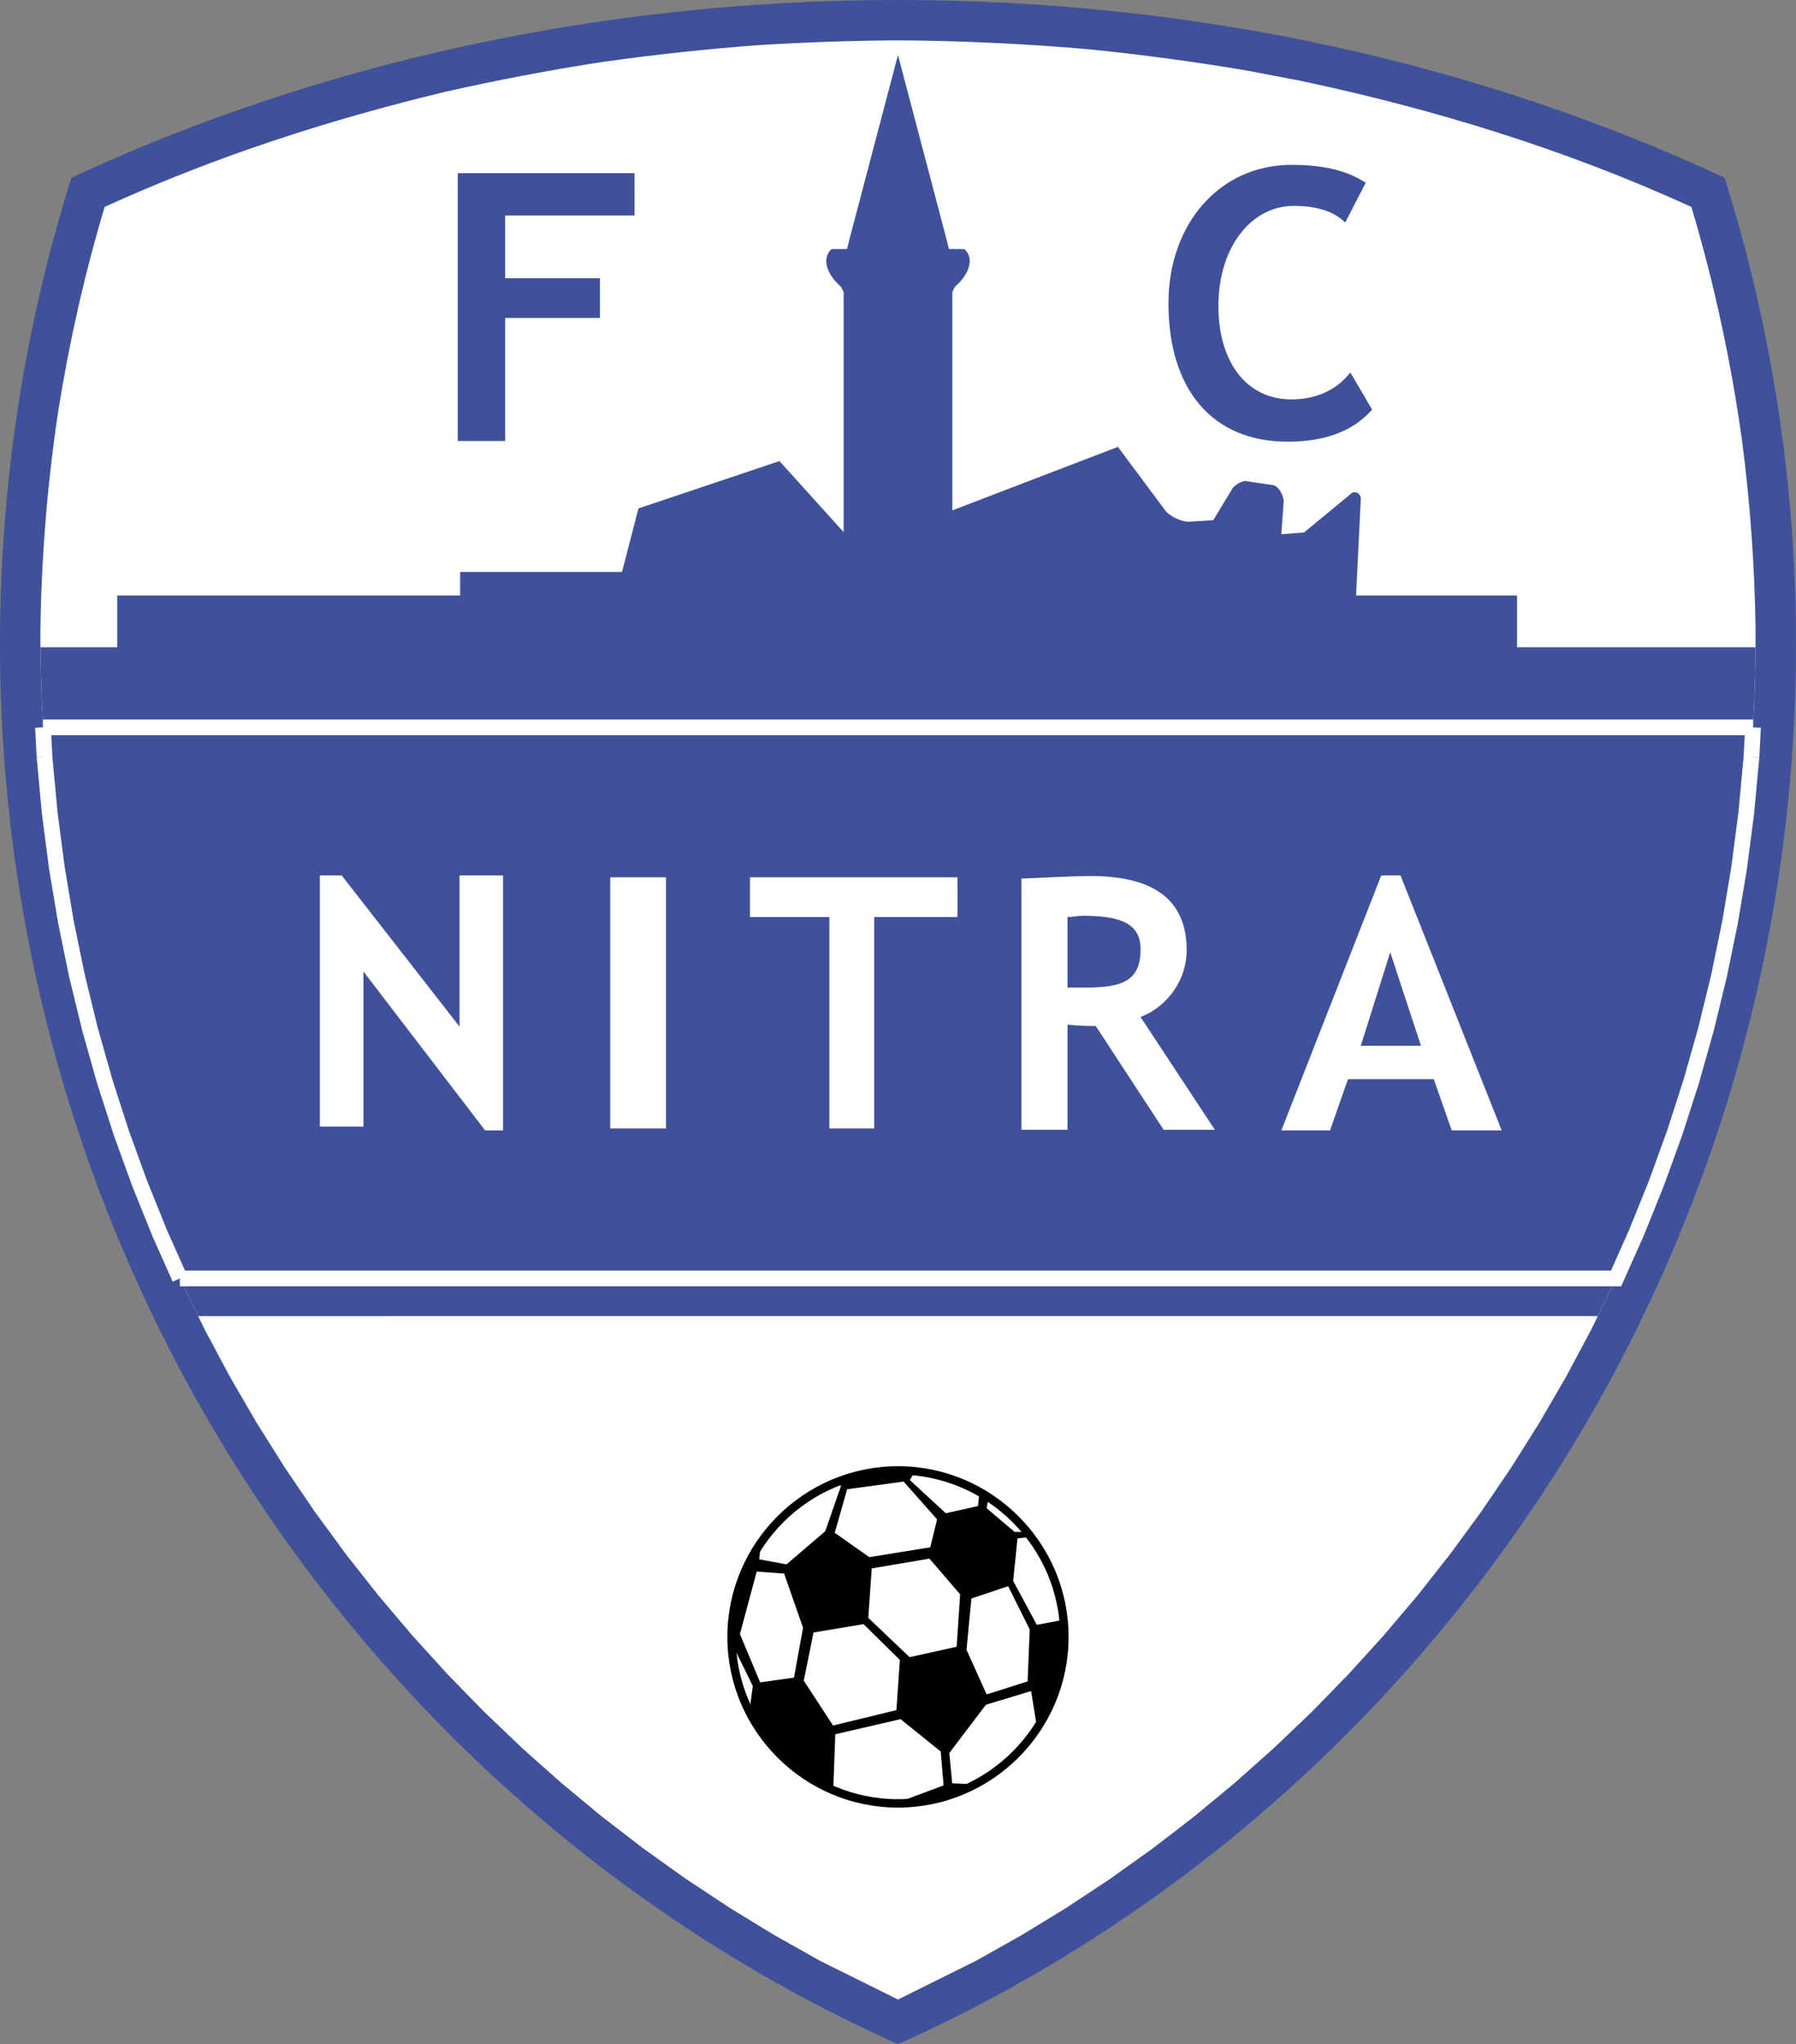
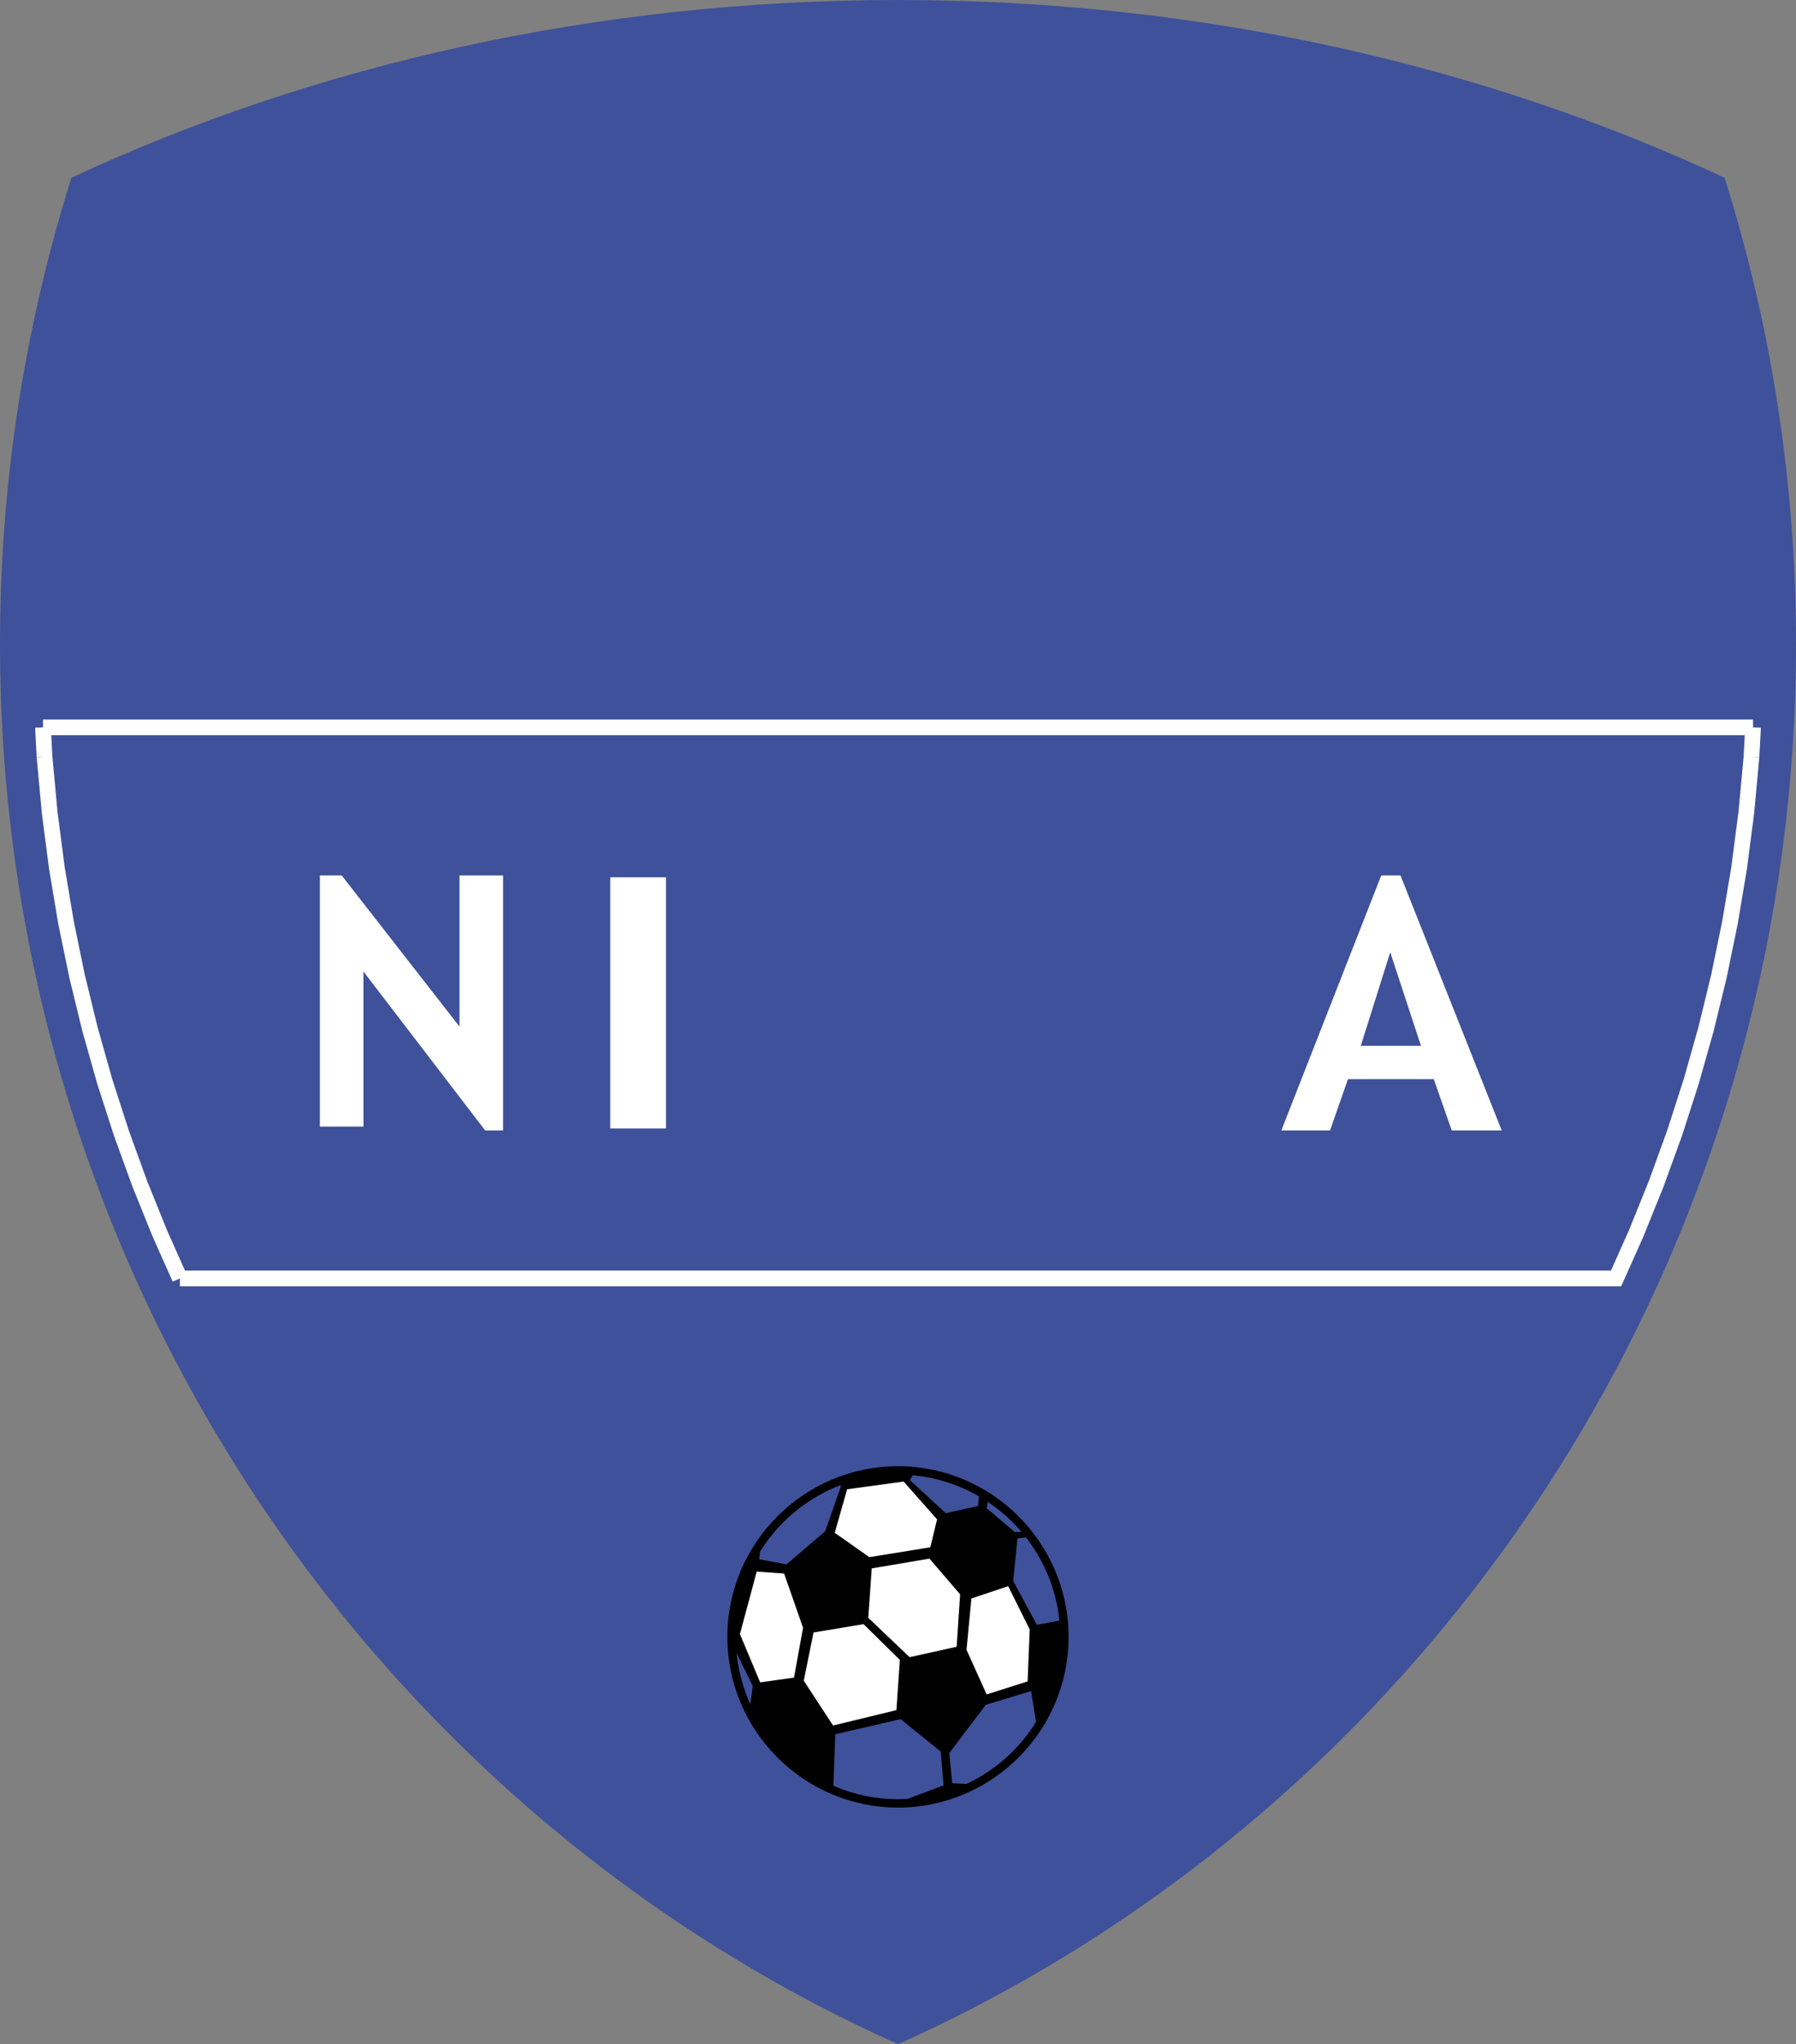
<svg xmlns="http://www.w3.org/2000/svg" version="1.0" id="Ebene_1" x="0px" y="0px" width="164.445px" height="187.087px" viewBox="0 0 164.445 187.087" enable-background="new 0 0 164.445 187.087" xml:space="preserve">
  <rect x="0" y="0" width="164.445" height="187.087" fill="#808080" stroke="none" />
  <path fill-rule="evenodd" clip-rule="evenodd" fill="#3F519A" d="M82.223,187.087L82.223,187.087C33.907,165.478,0,116.125,0,58.926  C0,44.06,2.3,29.727,6.538,16.269C28.69,5.948,54.587,0,82.223,0h0c27.635,0,53.532,5.948,75.684,16.269  c4.238,13.458,6.538,27.792,6.538,42.658C164.445,116.125,130.538,165.478,82.223,187.087L82.223,187.087z" />
-   <path fill-rule="evenodd" clip-rule="evenodd" fill="#FFFFFF" d="M40.986,153.242l-3.234-3.559l-3.111-3.672l-2.984-3.787  l-2.853-3.895l-2.719-4l-2.581-4.102l-2.439-4.199l-2.295-4.295l-2.146-4.383l-1.994-4.473l-1.84-4.557l-1.681-4.635L9.59,98.974  l-1.353-4.787l-1.184-4.855l-1.012-4.921l-0.835-4.985L4.55,74.381l-0.473-5.1c-0.217-3.908-0.396-7.794-0.376-11.71  c0.098-6.705,0.633-13.303,1.629-19.935c1.014-6.338,2.411-12.545,4.251-18.697c10.034-4.583,20.494-7.968,31.208-10.541  c4.707-1.063,9.407-1.957,14.176-2.699c4.891-0.695,9.758-1.219,14.687-1.583c4.196-0.253,8.367-0.394,12.571-0.422  c5.869,0.039,11.669,0.308,17.518,0.821c4.876,0.492,9.69,1.141,14.524,1.961l4.727,0.901c12.341,2.608,24.385,6.313,35.872,11.561  c2.094,7,3.615,14.073,4.63,21.307c0.755,5.769,1.165,11.509,1.25,17.325c0.021,3.917-0.159,7.802-0.376,11.71l-0.473,5.1  l-0.656,5.044l-0.835,4.985l-1.012,4.921l-1.184,4.855l-1.354,4.787l-1.519,4.713l-1.681,4.635l-1.84,4.557l-1.994,4.473  l-2.146,4.383l-2.295,4.295l-2.439,4.199l-2.581,4.102l-2.719,4l-2.853,3.895l-2.984,3.787l-3.111,3.672l-3.234,3.559l-3.355,3.439  l-3.472,3.314l-3.585,3.189l-3.695,3.059l-3.8,2.926l-3.904,2.787l-4.002,2.646l-4.099,2.504l-4.189,2.355l-7.135,3.543  l-7.134-3.543l-4.19-2.355l-4.098-2.504l-4.002-2.646l-3.904-2.787l-3.8-2.926l-3.695-3.059l-3.585-3.189l-3.472-3.314  L40.986,153.242L40.986,153.242z" />
  <path fill-rule="evenodd" clip-rule="evenodd" fill="#3F519A" d="M18.144,120.455l-1.52-3.104l-1.994-4.473l-1.84-4.557  l-1.681-4.635L9.59,98.974l-1.353-4.787l-1.184-4.855l-1.012-4.921l-0.835-4.985L4.55,74.381l-0.473-5.1  c-0.186-3.352-0.345-6.688-0.373-10.04h7.032V54.5h31.396v-2.155h14.821l1.507-5.814l12.911-4.331l5.873,6.5V26.781  c-0.056-0.198-0.143-0.381-0.253-0.544c-0.821-0.721-1.337-1.566-1.337-2.338c0-0.447,0.173-0.818,0.478-1.101l1.427-0.009  l0.223-0.91L82.22,5.033l4.439,16.846l0.223,0.91l1.427,0.009c0.305,0.283,0.478,0.654,0.478,1.101c0,0.771-0.517,1.617-1.337,2.337  c-0.111,0.163-0.198,0.346-0.254,0.545v19.931l15.161-5.812l4.416,5.924c0.409,0.402,1.018,0.735,1.694,0.885  c0.084,0.02,0.167,0.035,0.249,0.047l2.373-0.144l1.804-2.981c0.313-0.317,0.688-0.533,1.093-0.614l2.672,0.398  c0.477,0.252,0.788,0.763,0.884,1.419l-0.226,3.063l2.075-0.16l4.434-3.651c0.071-0.019,0.142-0.03,0.209-0.03  c0.291,0,0.488,0.188,0.569,0.491l-0.438,8.952h14.738v4.742h21.839c-0.028,3.353-0.188,6.688-0.373,10.04l-0.473,5.1l-0.656,5.044  l-0.835,4.985l-1.012,4.921l-1.184,4.855l-1.354,4.787l-1.519,4.713l-1.681,4.635l-1.84,4.557l-1.994,4.473l-1.521,3.104H18.144  L18.144,120.455z" />
  <path fill="none" stroke="#FFFFFF" stroke-width="1.439" stroke-miterlimit="2.613" d="M16.47,117.005l-1.84-4.127l-1.84-4.557  l-1.681-4.635L9.59,98.974l-1.353-4.787l-1.184-4.855l-1.012-4.921l-0.835-4.985L4.55,74.381l-0.473-5.1 M4.078,69.281  c-0.05-0.905-0.099-1.809-0.143-2.711 M3.935,66.57h156.576 M160.511,66.57c-0.044,0.903-0.093,1.807-0.143,2.711 M160.368,69.281  l-0.473,5.1l-0.656,5.044l-0.835,4.985l-1.012,4.921l-1.184,4.855l-1.354,4.787l-1.519,4.713l-1.681,4.635l-1.84,4.557l-1.841,4.127  H16.47" />
-   <polygon fill-rule="evenodd" clip-rule="evenodd" fill="#3F519A" points="58.102,19.719 46.255,19.719 46.255,25.466 54.935,25.466   54.935,29.102 46.255,29.102 46.255,40.362 41.915,40.362 41.915,15.848 58.102,15.848 58.102,19.719 " />
  <path fill-rule="evenodd" clip-rule="evenodd" fill="#3F519A" d="M125.047,16.731l-1.877,3.636  c-0.938-0.938-2.463-1.524-4.691-1.524c-3.988,0-6.92,3.871-6.92,9.148c0,5.161,2.58,8.562,6.686,8.562  c2.229,0,4.104-0.821,5.396-2.463l1.994,3.401c-1.76,1.994-4.34,2.933-7.742,2.933c-6.92,0-10.907-4.809-10.907-12.667  c0-7.272,4.691-12.667,11.26-12.667C121.06,15.089,123.287,15.559,125.047,16.731L125.047,16.731z" />
  <path fill-rule="evenodd" clip-rule="evenodd" d="M82.221,134.576c0.521,0,1.036,0.027,1.543,0.078l-0.452,0.811l3.283,3.029  l2.956-0.658l0.127-1.303c0.287,0.162,0.567,0.334,0.844,0.514l-0.184,0.986l2.562,2.176h1.135c0.119,0.146,0.236,0.295,0.351,0.447  l-1.223,0.146l-0.395,3.887l2.167,4.02l2.443-0.459c0.053,0.514,0.081,1.037,0.081,1.564c0,3.078-0.922,5.945-2.501,8.346  l-0.549-3.389l-4.137,1.252l-3.35,4.416l0.263,2.768l2.093,0.105c-2.111,1.111-4.514,1.74-7.058,1.74  c-0.077,0-0.154-0.002-0.231-0.002l4.409-1.646l-0.263-3.098l-3.678-2.965l-5.976,1.383l-0.187,5.127  c-3.328-1.412-6.056-3.977-7.681-7.186l0.316-2.355l-1.938-3.941c-0.007-0.184-0.011-0.369-0.011-0.555  c0-3.195,0.994-6.166,2.687-8.621l-0.146,1.52l2.495,0.461l3.545-3.031l1.445-4.15l-0.325-0.371  C78.401,134.947,80.269,134.576,82.221,134.576L82.221,134.576z" />
  <polygon fill-rule="evenodd" clip-rule="evenodd" fill="#FFFFFF" stroke="#000000" stroke-width="0.25" stroke-miterlimit="2.613" points="  76.286,140.339 77.467,136.189 82.786,135.464 85.938,139.023 85.281,141.724 79.569,142.646 76.286,140.339 " />
  <polygon fill-rule="evenodd" clip-rule="evenodd" fill="#FFFFFF" stroke="#000000" stroke-width="0.25" stroke-miterlimit="2.613" points="  88.827,146.205 88.368,151.015 90.272,155.232 94.212,153.98 94.409,149.105 92.374,145.019 88.827,146.205 " />
  <polygon fill-rule="evenodd" clip-rule="evenodd" fill="#FFFFFF" stroke="#000000" stroke-width="0.25" stroke-miterlimit="2.613" points="  73.658,148.972 72.805,153.652 69.522,154.113 67.617,149.566 69.193,143.701 71.886,143.898 73.658,148.972 " />
  <polygon fill-rule="evenodd" clip-rule="evenodd" fill="#FFFFFF" stroke="#000000" stroke-width="0.25" stroke-miterlimit="2.613" points="  79.109,148.511 82.523,151.873 82.195,156.617 76.22,158.066 73.462,153.849 74.381,149.302 79.109,148.511 " />
  <polygon fill-rule="evenodd" clip-rule="evenodd" fill="#FFFFFF" stroke="#000000" stroke-width="0.25" stroke-miterlimit="2.613" points="  79.7,143.437 79.372,148.117 83.246,151.806 87.712,150.818 88.04,145.875 85.15,142.515 79.7,143.437 " />
  <path fill="none" stroke="#000000" stroke-width="0.767" stroke-miterlimit="2.613" d="M82.221,134.576  c8.393,0,15.238,6.846,15.238,15.238c0,8.395-6.846,15.238-15.238,15.238c-8.393,0-15.239-6.844-15.239-15.238  C66.981,141.421,73.828,134.576,82.221,134.576" />
  <polygon fill-rule="evenodd" clip-rule="evenodd" fill="#FFFFFF" points="60.981,103.283 55.876,103.283 55.876,80.293   60.981,80.293 60.981,103.283 " />
-   <polygon fill-rule="evenodd" clip-rule="evenodd" fill="#FFFFFF" points="87.667,83.93 80.043,83.93 80.043,103.283 75.938,103.283   75.938,83.93 68.667,83.93 68.667,80.293 87.667,80.293 87.667,83.93 " />
-   <path fill-rule="evenodd" clip-rule="evenodd" fill="#FFFFFF" d="M111.234,103.4h-4.691l-6.217-9.501c-0.587,0-1.407,0-2.58-0.117  v9.618h-4.223V80.411c0.469,0,4.457-0.234,6.334-0.234c5.864,0,8.797,2.229,8.797,6.803c0,2.698-1.76,5.161-4.223,6.099  L111.234,103.4L111.234,103.4z M97.746,83.93v6.451c0.82,0,1.407,0,1.759,0c3.401,0,4.927-0.704,4.927-3.519  c0-2.229-1.643-3.049-5.278-3.049C98.685,83.813,98.215,83.93,97.746,83.93L97.746,83.93z" />
  <path fill-rule="evenodd" clip-rule="evenodd" fill="#FFFFFF" d="M137.497,103.458h-4.574l-1.643-4.691h-7.858l-1.642,4.691h-4.457  l9.148-23.341h1.759L137.497,103.458L137.497,103.458z M130.107,95.716l-2.815-8.562l-2.697,8.562H130.107L130.107,95.716z" />
  <polygon fill-rule="evenodd" clip-rule="evenodd" fill="#FFFFFF" points="46.062,103.458 44.419,103.458 33.277,88.915   33.277,103.107 29.289,103.107 29.289,80.118 31.283,80.118 42.074,93.958 42.074,80.118 46.062,80.118 46.062,103.458 " />
</svg>